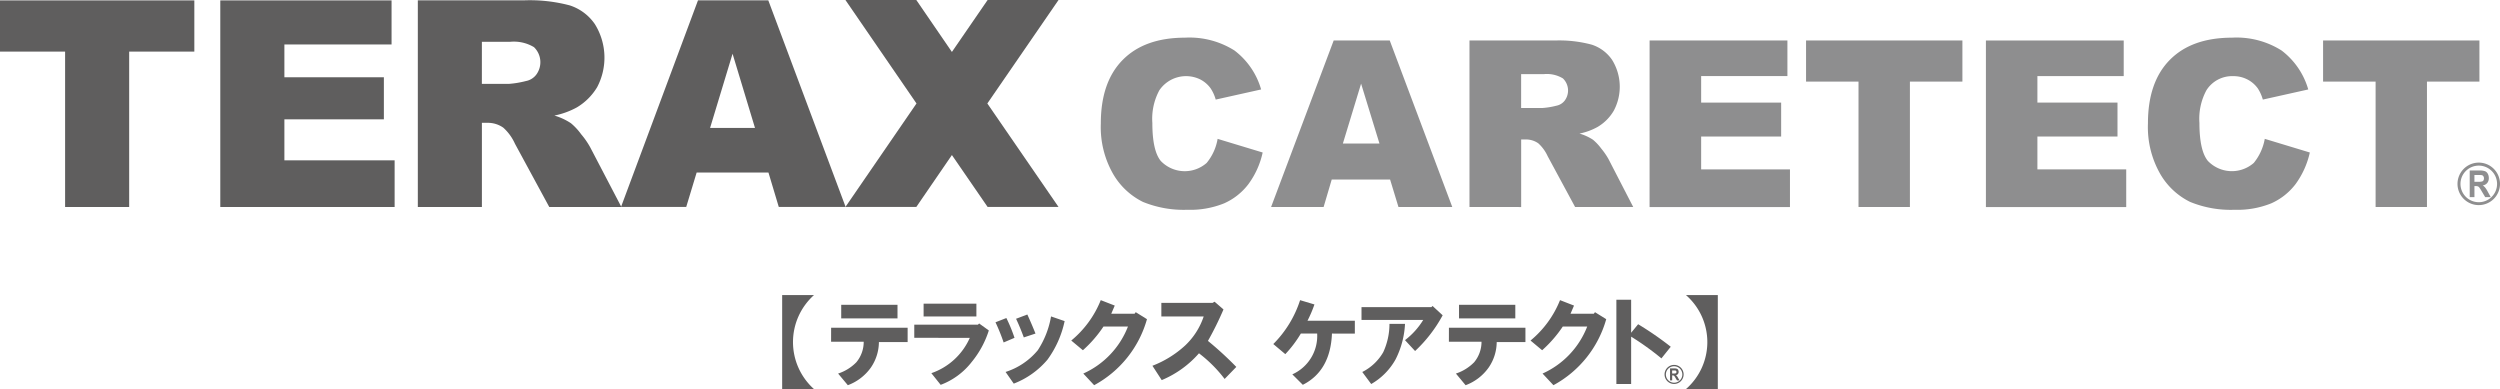
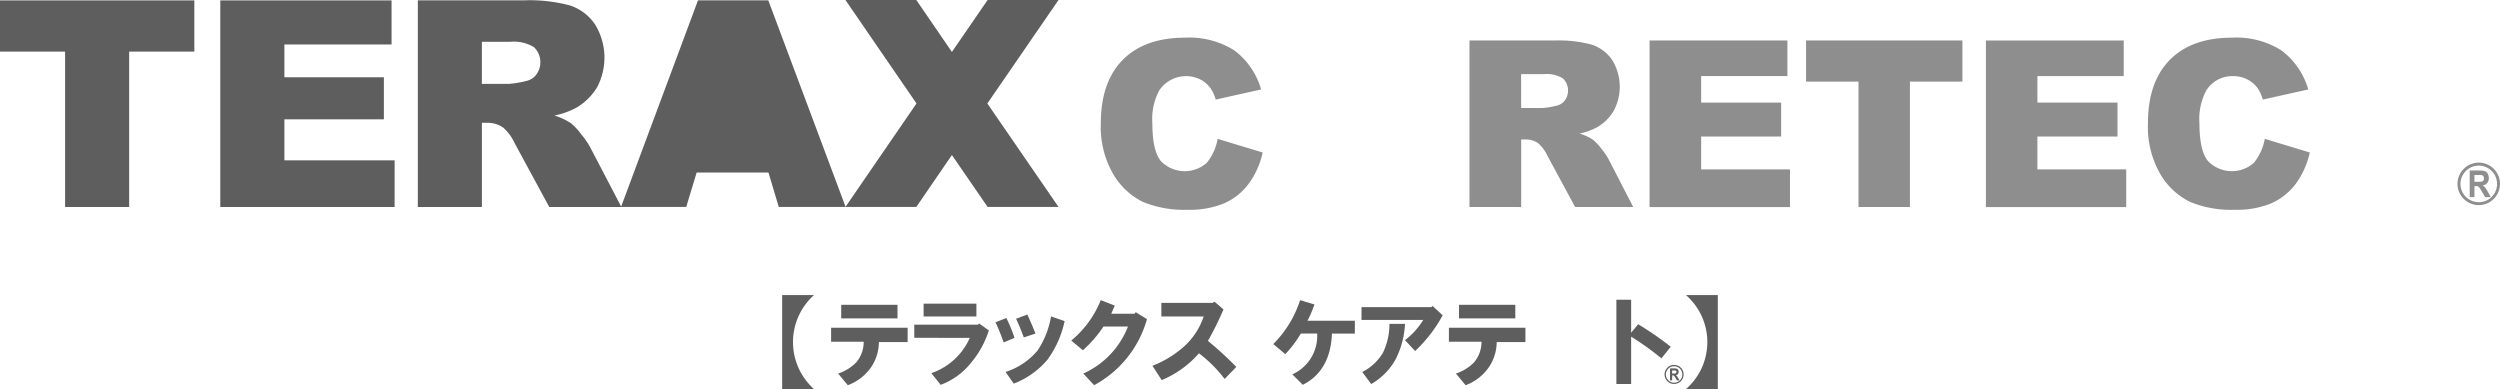
<svg xmlns="http://www.w3.org/2000/svg" width="302" height="47" viewBox="0 0 302 47">
  <g transform="translate(-61.006 -383.232)">
    <path d="M61.005,383.3H84.482v6.19H76.61v18.77H68.87v-18.77H61.005Z" transform="translate(0 -0.023)" fill="#5f5e5e" />
    <path d="M102.795,383.3h20.69v5.324H110.538v3.962h12.018v5.085H110.538v4.953h13.317v5.636H102.795Z" transform="translate(-15.178 -0.023)" fill="#5f5e5e" />
    <path d="M140.22,408.258V383.294h12.862a18.91,18.91,0,0,1,5.471.606,5.85,5.85,0,0,1,3.055,2.273,7.646,7.646,0,0,1,.276,7.608,7.066,7.066,0,0,1-2.456,2.449,9.532,9.532,0,0,1-2.71.984,7.417,7.417,0,0,1,2,.928,7.254,7.254,0,0,1,1.23,1.326,9.7,9.7,0,0,1,1.083,1.557l3.779,7.233h-8.713l-4.149-7.652a5.781,5.781,0,0,0-1.407-1.931,3.232,3.232,0,0,0-1.891-.583h-.69v10.167Zm7.736-14.871h3.267a11.521,11.521,0,0,0,2.049-.341,2.048,2.048,0,0,0,1.263-.782,2.528,2.528,0,0,0-.283-3.312,4.707,4.707,0,0,0-2.893-.646h-3.4Z" transform="translate(-28.741 -0.023)" fill="#5f5e5e" />
-     <path d="M196.553,404.1h-8.676l-1.259,4.156h-7.876l9.3-24.964h8.489l9.344,24.964H197.8Zm-1.626-5.387-2.71-8.966-2.717,8.966Z" transform="translate(-42.717 -0.023)" fill="#5f5e5e" />
+     <path d="M196.553,404.1h-8.676l-1.259,4.156h-7.876l9.3-24.964h8.489l9.344,24.964H197.8ZZ" transform="translate(-42.717 -0.023)" fill="#5f5e5e" />
    <path d="M247.03,383.232h-8.566l-4.314,6.275-4.3-6.275h-8.562l8.585,12.5-8.585,12.5h8.562l4.3-6.271,4.314,6.271h8.566l-8.6-12.5Z" transform="translate(-58.154)" fill="#5f5e5e" />
    <path d="M283.815,402.6l5.445,1.649a10,10,0,0,1-1.722,3.822,7.508,7.508,0,0,1-2.934,2.32,10.912,10.912,0,0,1-4.45.778,13.021,13.021,0,0,1-5.357-.951,8.531,8.531,0,0,1-3.587-3.352,11.389,11.389,0,0,1-1.5-6.143q0-4.99,2.651-7.666t7.512-2.68a10.186,10.186,0,0,1,5.974,1.545,9.016,9.016,0,0,1,3.227,4.711l-5.485,1.223a4.847,4.847,0,0,0-.609-1.347,3.525,3.525,0,0,0-1.274-1.094,3.9,3.9,0,0,0-4.924,1.314,7.238,7.238,0,0,0-.848,3.958q0,3.337,1.017,4.582a4.008,4.008,0,0,0,5.545.238,6.163,6.163,0,0,0,1.322-2.908" transform="translate(-75.724 -2.595)" fill="#8e8e8f" />
-     <path d="M316.365,407.708h-7.05l-.98,3.319H301.99l7.56-20.113h6.774l7.553,20.113h-6.5Zm-1.285-4.351-2.218-7.229-2.2,7.229Z" transform="translate(-87.436 -2.79)" fill="#8e8e8f" />
    <path d="M339.6,411.027V390.914h10.358a15.052,15.052,0,0,1,4.4.5,4.735,4.735,0,0,1,2.464,1.832,6.147,6.147,0,0,1,.21,6.146,5.455,5.455,0,0,1-1.958,1.965,7.481,7.481,0,0,1-2.185.8,6.134,6.134,0,0,1,1.619.738,5.943,5.943,0,0,1,1,1.061,8.71,8.71,0,0,1,.866,1.245l3.008,5.83h-7.021l-3.319-6.146a4.731,4.731,0,0,0-1.127-1.549,2.576,2.576,0,0,0-1.528-.466h-.543v8.162Zm6.239-11.962h2.618a9.267,9.267,0,0,0,1.652-.276,1.644,1.644,0,0,0,1.006-.631,2.031,2.031,0,0,0-.227-2.662,3.743,3.743,0,0,0-2.313-.518h-2.735Z" transform="translate(-101.081 -2.79)" fill="#8e8e8f" />
    <path d="M373.753,390.915H390.4v4.3h-10.42v3.2h9.664v4.1h-9.664v3.969h10.729v4.553h-16.96Z" transform="translate(-113.475 -2.791)" fill="#8e8e8f" />
    <path d="M403.413,390.915H422.3v4.964h-6.341v15.149H409.75V395.879h-6.337Z" transform="translate(-124.236 -2.791)" fill="#8e8e8f" />
    <path d="M437.473,390.915h16.647v4.3H443.693v3.2h9.675v4.1h-9.675v3.969h10.729v4.553H437.473Z" transform="translate(-136.569 -2.791)" fill="#8e8e8f" />
    <path d="M482.325,402.6l5.441,1.649a10.224,10.224,0,0,1-1.726,3.822,7.531,7.531,0,0,1-2.934,2.32,10.947,10.947,0,0,1-4.45.778,12.935,12.935,0,0,1-5.35-.951,8.485,8.485,0,0,1-3.595-3.352,11.389,11.389,0,0,1-1.5-6.143q0-4.99,2.647-7.666t7.509-2.68a10.174,10.174,0,0,1,5.977,1.545,9.021,9.021,0,0,1,3.232,4.711l-5.486,1.223a4.975,4.975,0,0,0-.606-1.347,3.526,3.526,0,0,0-1.281-1.094,3.63,3.63,0,0,0-1.686-.389,3.668,3.668,0,0,0-3.239,1.7,7.238,7.238,0,0,0-.848,3.958q0,3.337,1.021,4.582a4.013,4.013,0,0,0,5.548.238,6.347,6.347,0,0,0,1.325-2.908" transform="translate(-147.733 -2.595)" fill="#8e8e8f" />
-     <path d="M501.434,390.915h18.887v4.964h-6.337v15.149h-6.205V395.879h-6.345Z" transform="translate(-159.8 -2.791)" fill="#8e8e8f" />
    <path d="M529.249,419.136v-3.22h1.2a1.859,1.859,0,0,1,.657.089.673.673,0,0,1,.327.308,1.04,1.04,0,0,1,.125.51.912.912,0,0,1-.191.6.825.825,0,0,1-.544.294,1.412,1.412,0,0,1,.3.272,3.077,3.077,0,0,1,.323.522l.345.624h-.672l-.415-.7a4.556,4.556,0,0,0-.3-.47.425.425,0,0,0-.173-.132.933.933,0,0,0-.29-.037h-.121v1.337Zm.569-1.854h.425a1.742,1.742,0,0,0,.514-.044.352.352,0,0,0,.158-.129.513.513,0,0,0,.055-.246.437.437,0,0,0-.077-.26.314.314,0,0,0-.216-.129,3.44,3.44,0,0,0-.415-.015h-.444Z" transform="translate(-169.902 -12.089)" fill="#8e8e8f" />
    <path d="M526.934,416.986a2.567,2.567,0,1,0,2.57-2.566,2.574,2.574,0,0,0-2.57,2.566m.36,0a2.21,2.21,0,1,1,2.21,2.218,2.213,2.213,0,0,1-2.21-2.218" transform="translate(-169.062 -11.545)" fill="#8e8e8f" />
    <path d="M209.3,451.292V439.939h3.844a7.623,7.623,0,0,0,0,11.353Z" transform="translate(-53.809 -21.06)" fill="#5f5e5e" />
    <path d="M218.582,444.55h9.242v1.733h-3.47a5.506,5.506,0,0,1-.984,3.1,5.964,5.964,0,0,1-2.769,2.112l-1.175-1.407a5.431,5.431,0,0,0,2.2-1.362,3.852,3.852,0,0,0,.892-2.485h-3.94Zm1.219-2.768h6.8v1.641h-6.8Z" transform="translate(-57.176 -21.73)" fill="#5f5e5e" />
    <path d="M234.346,445.69V444.1h7.692l.143-.143,1.171.845a11.459,11.459,0,0,1-2.063,3.8,8.536,8.536,0,0,1-3.753,2.769l-1.127-1.41a7.878,7.878,0,0,0,4.645-4.266Zm1.127-4.127h6.378v1.545h-6.378Z" transform="translate(-62.896 -21.65)" fill="#5f5e5e" />
    <path d="M249.744,444.562l1.314-.514a18.991,18.991,0,0,1,.984,2.391l-1.314.562a23.116,23.116,0,0,0-.984-2.438m1.219,6a8.333,8.333,0,0,0,3.892-2.625,10.756,10.756,0,0,0,1.6-4.083l1.641.565a12.164,12.164,0,0,1-2.063,4.645,10.023,10.023,0,0,1-4.083,2.908Zm1.267-6.425,1.362-.514c.342.749.672,1.516.984,2.3l-1.41.467q-.468-1.268-.936-2.251" transform="translate(-68.483 -22.399)" fill="#5f5e5e" />
    <path d="M264.109,445.778a12.178,12.178,0,0,0,3.565-4.88l1.689.657-.422.984h2.817l.139-.187,1.358.845a13.078,13.078,0,0,1-6.381,7.975l-1.311-1.406a10.317,10.317,0,0,0,5.394-5.676H268a14.855,14.855,0,0,1-2.485,2.86Z" transform="translate(-73.695 -21.409)" fill="#5f5e5e" />
    <path d="M279.5,448.932a12.487,12.487,0,0,0,3.94-2.438,8.539,8.539,0,0,0,2.254-3.521h-5.115v-1.638h6.191l.235-.143,1.079.936a38.52,38.52,0,0,1-1.877,3.8,41.2,41.2,0,0,1,3.426,3.143l-1.41,1.454a16.16,16.16,0,0,0-3.1-3.1,12.24,12.24,0,0,1-4.5,3.239Z" transform="translate(-79.281 -21.515)" fill="#5f5e5e" />
    <path d="M302.413,446.2a13.237,13.237,0,0,0,3.238-5.3l1.733.518a15.4,15.4,0,0,1-.841,1.968h5.721v1.549H309.5q-.187,4.506-3.521,6.19l-1.267-1.263a5.082,5.082,0,0,0,3-4.927h-1.972a14.11,14.11,0,0,1-1.876,2.485Z" transform="translate(-87.593 -21.408)" fill="#5f5e5e" />
    <path d="M319.138,443.692v-1.549h8.441l.143-.139,1.219,1.127a16.971,16.971,0,0,1-3.33,4.314l-1.219-1.314a8.992,8.992,0,0,0,2.2-2.438Zm.092,6.286a6.059,6.059,0,0,0,2.533-2.39,8.147,8.147,0,0,0,.753-3.426h1.877a10.583,10.583,0,0,1-1.127,4.27,7.78,7.78,0,0,1-2.956,3Z" transform="translate(-93.662 -21.81)" fill="#5f5e5e" />
    <path d="M335.712,444.55h9.242v1.733h-3.47a5.48,5.48,0,0,1-.988,3.1,5.928,5.928,0,0,1-2.769,2.112l-1.171-1.407a5.482,5.482,0,0,0,2.2-1.362,3.856,3.856,0,0,0,.893-2.485h-3.94Zm1.219-2.768h6.8v1.641h-6.8Z" transform="translate(-99.676 -21.73)" fill="#5f5e5e" />
-     <path d="M351.181,445.778a12.183,12.183,0,0,0,3.565-4.88l1.689.657-.422.984h2.816l.139-.187,1.358.845a13.087,13.087,0,0,1-6.377,7.975l-1.315-1.406a10.318,10.318,0,0,0,5.394-5.676h-2.952a15.017,15.017,0,0,1-2.49,2.86Z" transform="translate(-105.288 -21.409)" fill="#5f5e5e" />
    <path d="M367.46,440.824h1.784v3.988l.844-1.032a39.058,39.058,0,0,1,3.94,2.72l-1.127,1.407a33.34,33.34,0,0,0-3.657-2.625V451H367.46Z" transform="translate(-111.196 -21.382)" fill="#5f5e5e" />
    <path d="M380.648,439.94H384.5v11.353h-3.847a7.533,7.533,0,0,0,0-11.353" transform="translate(-115.982 -21.061)" fill="#5f5e5e" />
    <path d="M377.636,455.3v-1.447h.54a.783.783,0,0,1,.294.041.291.291,0,0,1,.147.136.433.433,0,0,1,.059.228.4.4,0,0,1-.084.271.371.371,0,0,1-.246.132.544.544,0,0,1,.132.125,1.647,1.647,0,0,1,.146.235l.155.279h-.3l-.187-.312a1.653,1.653,0,0,0-.136-.213.2.2,0,0,0-.077-.062.494.494,0,0,0-.128-.015h-.055v.6Zm.257-.834h.191a.944.944,0,0,0,.231-.018.187.187,0,0,0,.07-.059.229.229,0,0,0,.029-.11.167.167,0,0,0-.041-.117.139.139,0,0,0-.1-.059,1.545,1.545,0,0,0-.183-.007h-.2Z" transform="translate(-114.891 -26.115)" fill="#5f5e5e" />
    <path d="M376.6,454.336a1.151,1.151,0,1,0,1.153-1.153,1.155,1.155,0,0,0-1.153,1.153m.158,0a.995.995,0,1,1,1,1,1,1,0,0,1-1-1" transform="translate(-114.515 -25.871)" fill="#5f5e5e" />
  </g>
</svg>